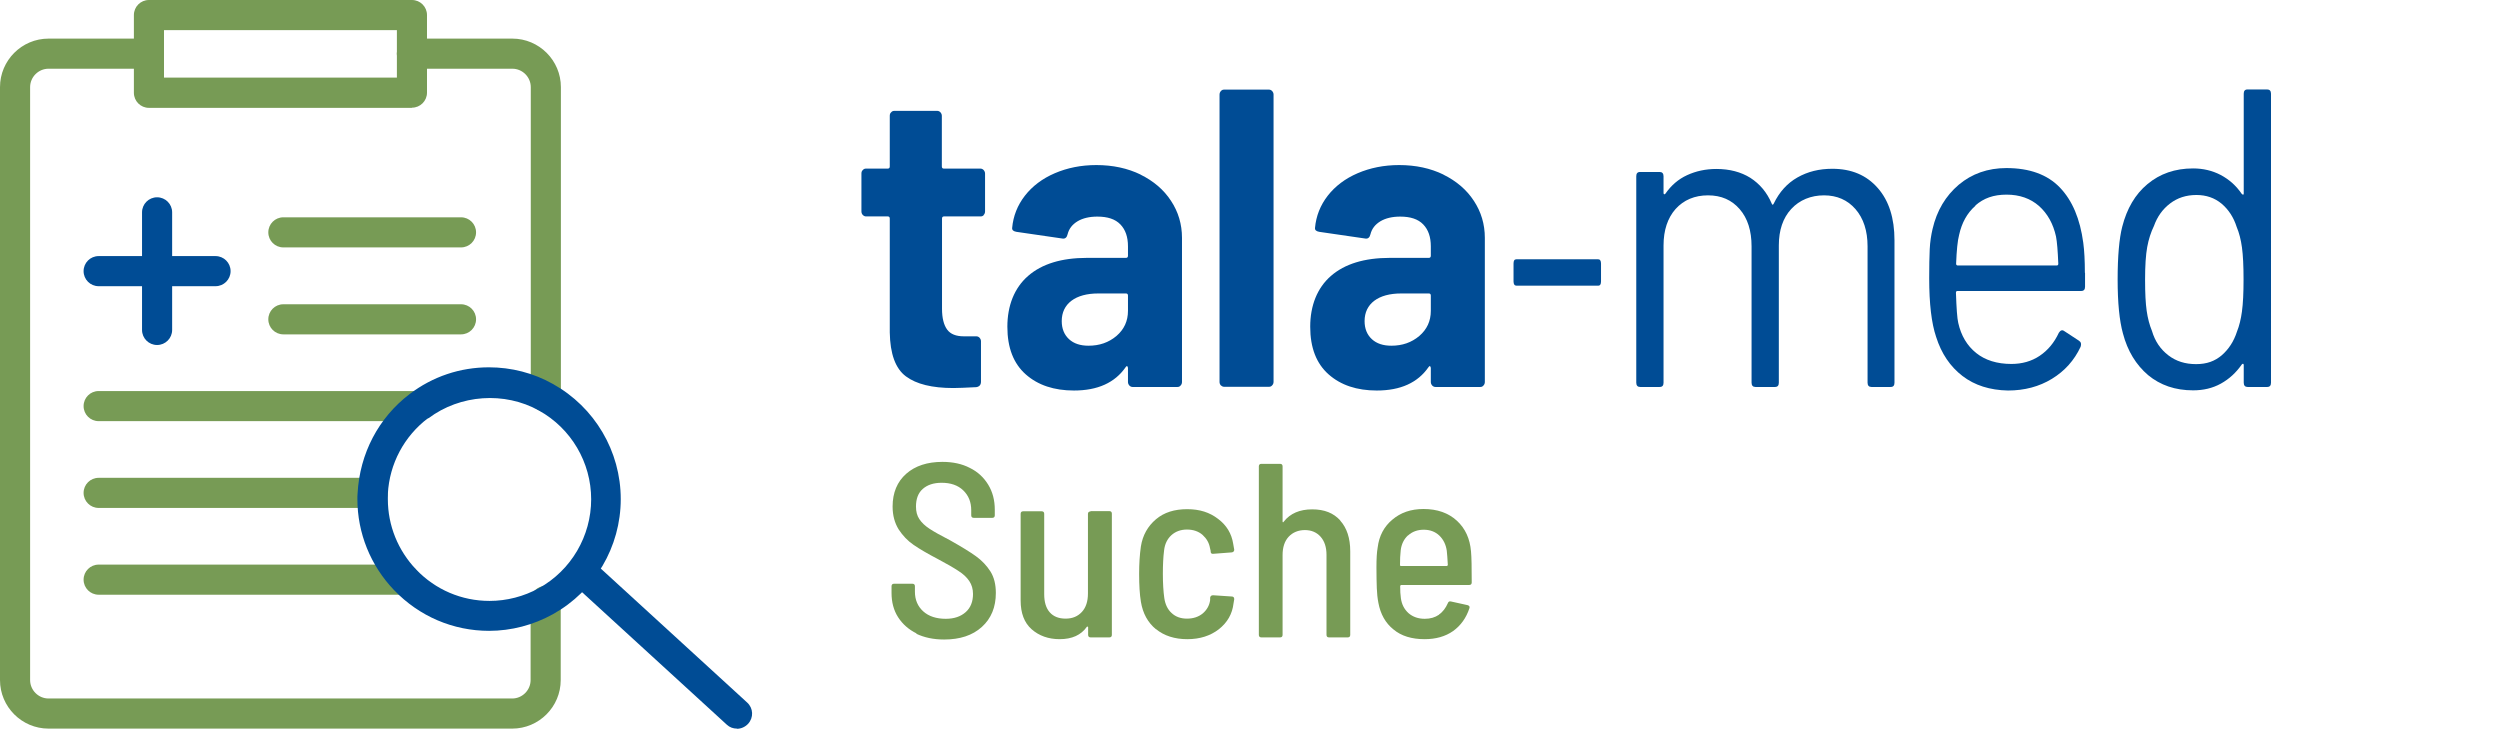
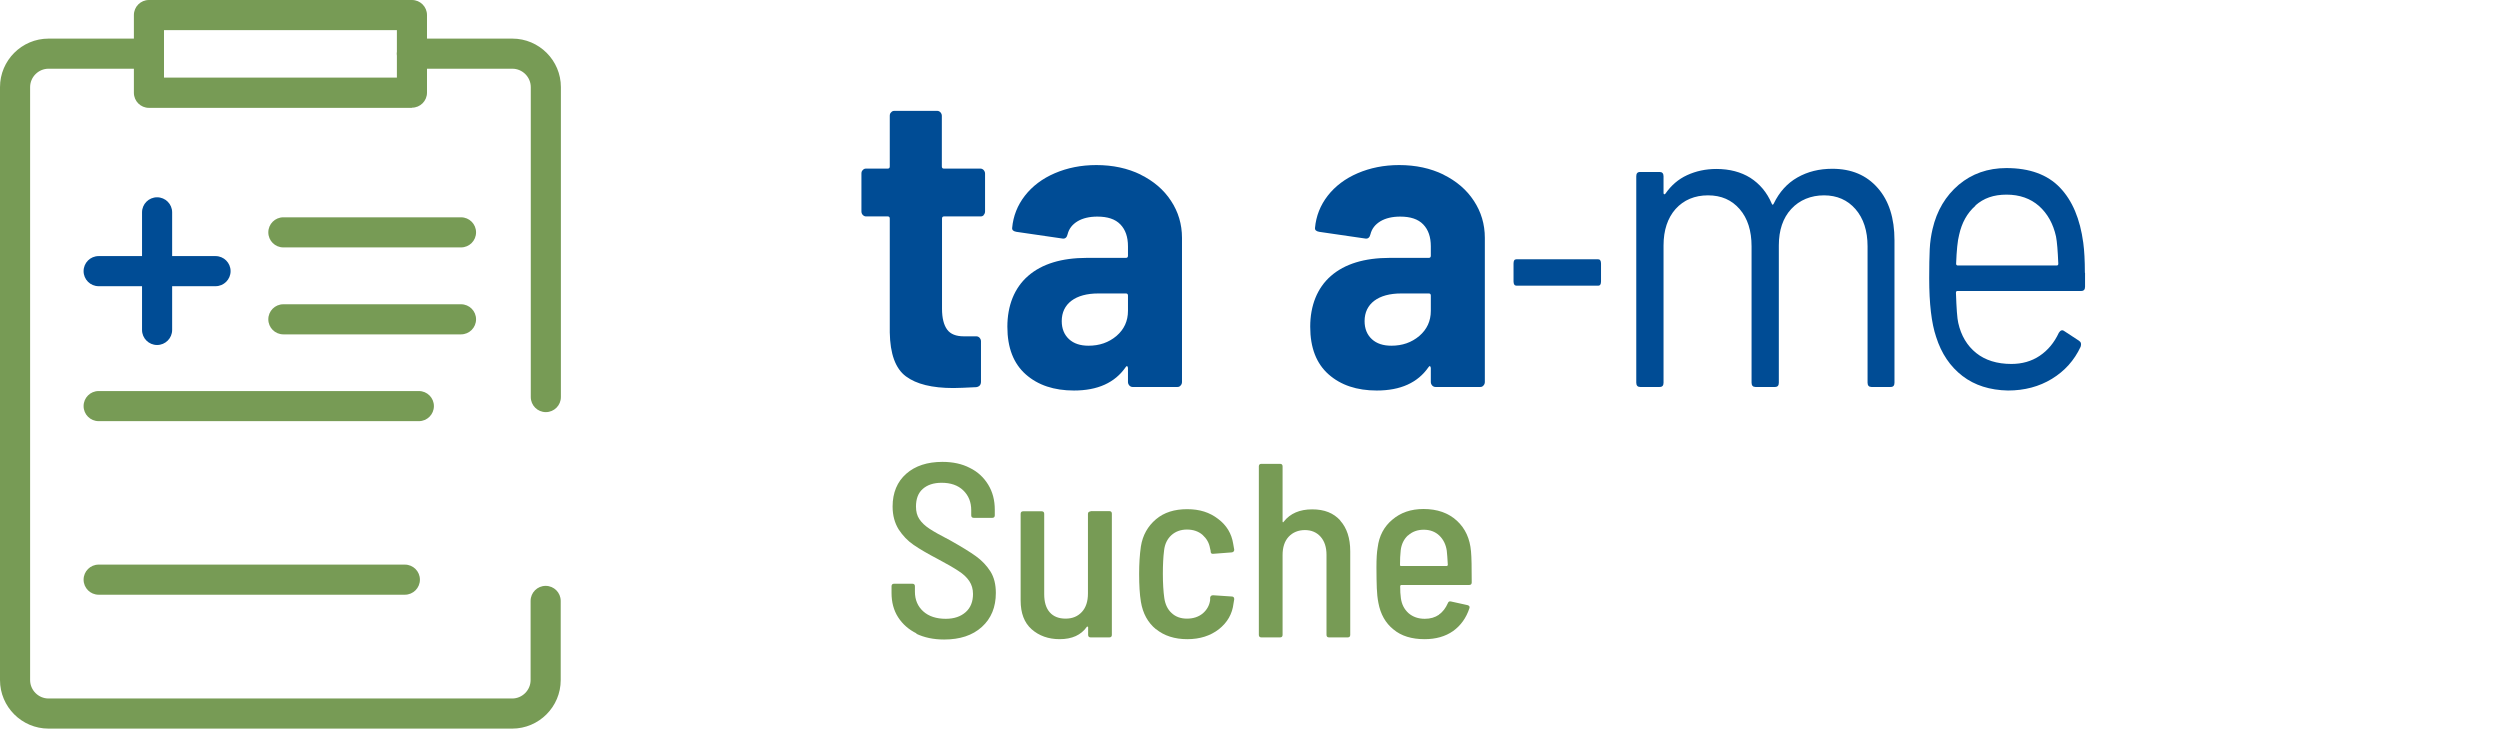
<svg xmlns="http://www.w3.org/2000/svg" viewBox="0 0 141.16 41.14">
  <defs>
    <style>.cls-1{fill:#004c95;}.cls-2{fill:#779b55;}</style>
  </defs>
  <g id="Ebene_2">
    <g>
      <g>
        <path class="cls-1" d="M55.55,12.14c-.05,.06-.11,.08-.18,.08h-2.07c-.07,0-.11,.04-.11,.12v5.09c0,.53,.1,.92,.29,1.18s.51,.38,.94,.38h.71c.07,0,.13,.03,.18,.08,.05,.06,.08,.12,.08,.2v2.28c0,.18-.09,.28-.26,.31-.6,.03-1.04,.05-1.3,.05-1.2,0-2.09-.22-2.68-.66-.59-.44-.89-1.27-.91-2.48v-6.43c0-.08-.04-.12-.11-.12h-1.23c-.07,0-.13-.03-.18-.08s-.08-.12-.08-.2v-2.14c0-.08,.02-.15,.08-.2,.05-.06,.11-.08,.18-.08h1.23c.07,0,.11-.04,.11-.12v-2.86c0-.08,.02-.15,.08-.2,.05-.06,.11-.08,.18-.08h2.42c.07,0,.13,.03,.18,.08,.05,.06,.08,.12,.08,.2v2.86c0,.08,.04,.12,.11,.12h2.07c.07,0,.13,.03,.18,.08,.05,.06,.08,.12,.08,.2v2.14c0,.08-.03,.15-.08,.2Z" />
        <path class="cls-1" d="M64.4,9.86c.73,.36,1.31,.85,1.72,1.48,.41,.62,.62,1.32,.62,2.09v8.14c0,.08-.03,.15-.08,.2-.05,.06-.11,.08-.18,.08h-2.53c-.07,0-.13-.03-.18-.08-.05-.06-.08-.12-.08-.2v-.79s-.01-.08-.04-.1c-.03-.02-.06,0-.09,.05-.61,.88-1.58,1.32-2.92,1.32-1.12,0-2.03-.3-2.72-.91-.69-.61-1.04-1.5-1.04-2.69s.39-2.19,1.17-2.87c.78-.68,1.89-1.02,3.33-1.02h2.2c.07,0,.11-.04,.11-.12v-.53c0-.53-.14-.94-.43-1.24-.29-.3-.72-.44-1.3-.44-.45,0-.82,.09-1.11,.26-.3,.18-.49,.42-.57,.74-.04,.18-.14,.26-.28,.24l-2.61-.38c-.17-.03-.25-.1-.24-.22,.06-.67,.3-1.28,.72-1.82s.99-.97,1.69-1.27c.7-.3,1.48-.46,2.34-.46,.94,0,1.77,.18,2.51,.54Zm-1.36,9.11c.43-.37,.65-.84,.65-1.42v-.86c0-.08-.04-.12-.11-.12h-1.56c-.65,0-1.16,.14-1.52,.41s-.55,.66-.55,1.15c0,.43,.14,.77,.41,1.02s.64,.37,1.1,.37c.62,0,1.14-.18,1.58-.55Z" />
-         <path class="cls-1" d="M68.94,21.77c-.05-.06-.08-.12-.08-.2V5.34c0-.08,.03-.15,.08-.2,.05-.06,.11-.08,.18-.08h2.53c.07,0,.13,.03,.18,.08,.05,.06,.08,.12,.08,.2V21.56c0,.08-.03,.15-.08,.2-.05,.06-.11,.08-.18,.08h-2.53c-.07,0-.13-.03-.18-.08Z" />
        <path class="cls-1" d="M81.5,9.86c.73,.36,1.31,.85,1.72,1.48,.41,.62,.62,1.32,.62,2.09v8.14c0,.08-.03,.15-.08,.2-.05,.06-.11,.08-.18,.08h-2.53c-.07,0-.13-.03-.18-.08-.05-.06-.08-.12-.08-.2v-.79s-.01-.08-.04-.1c-.03-.02-.06,0-.09,.05-.61,.88-1.58,1.32-2.92,1.32-1.12,0-2.03-.3-2.72-.91-.69-.61-1.04-1.5-1.04-2.69s.39-2.19,1.17-2.87c.78-.68,1.89-1.02,3.33-1.02h2.2c.07,0,.11-.04,.11-.12v-.53c0-.53-.14-.94-.43-1.24-.29-.3-.72-.44-1.3-.44-.45,0-.82,.09-1.11,.26-.3,.18-.49,.42-.57,.74-.04,.18-.14,.26-.28,.24l-2.61-.38c-.17-.03-.25-.1-.24-.22,.06-.67,.3-1.28,.72-1.82s.99-.97,1.69-1.27c.7-.3,1.48-.46,2.34-.46,.94,0,1.77,.18,2.51,.54Zm-1.36,9.11c.43-.37,.65-.84,.65-1.42v-.86c0-.08-.04-.12-.11-.12h-1.56c-.65,0-1.16,.14-1.52,.41s-.55,.66-.55,1.15c0,.43,.14,.77,.41,1.02s.64,.37,1.1,.37c.62,0,1.14-.18,1.58-.55Z" />
        <path class="cls-1" d="M85.46,15.89v-1.01c0-.16,.05-.24,.16-.24h4.62c.1,0,.16,.08,.16,.24v1.01c0,.16-.05,.24-.16,.24h-4.62c-.1,0-.16-.08-.16-.24Z" />
        <path class="cls-1" d="M106.03,10.62c.63,.72,.94,1.7,.94,2.95v8.04c0,.16-.07,.24-.22,.24h-1.08c-.14,0-.22-.08-.22-.24v-7.7c0-.88-.23-1.58-.68-2.1-.45-.52-1.05-.78-1.78-.78s-1.38,.26-1.85,.77c-.47,.51-.7,1.2-.7,2.06v7.75c0,.16-.07,.24-.22,.24h-1.1c-.14,0-.22-.08-.22-.24v-7.7c0-.88-.22-1.58-.67-2.1-.45-.52-1.04-.78-1.79-.78s-1.37,.26-1.83,.77c-.45,.51-.68,1.2-.68,2.06v7.75c0,.16-.07,.24-.22,.24h-1.1c-.14,0-.22-.08-.22-.24V9.95c0-.16,.07-.24,.22-.24h1.1c.14,0,.22,.08,.22,.24v.96s.01,.05,.03,.06c.02,0,.05,0,.08-.04,.32-.46,.72-.81,1.22-1.04,.5-.23,1.05-.35,1.65-.35,.75,0,1.39,.17,1.92,.5,.53,.34,.94,.82,1.21,1.46,.03,.08,.07,.08,.11,0,.32-.66,.76-1.15,1.34-1.48s1.23-.49,1.97-.49c1.08,0,1.93,.36,2.56,1.08Z" />
        <path class="cls-1" d="M117.73,15.42v.77c0,.16-.07,.24-.22,.24h-6.98c-.06,0-.09,.03-.09,.1,.03,.88,.07,1.45,.13,1.7,.16,.72,.5,1.29,1.01,1.7s1.18,.62,1.99,.62c.6,0,1.14-.15,1.6-.46s.82-.74,1.08-1.3c.09-.14,.19-.18,.3-.1l.84,.55c.12,.08,.14,.19,.09,.34-.36,.77-.9,1.37-1.62,1.81-.72,.44-1.55,.66-2.48,.66-1.02-.02-1.88-.29-2.57-.82-.69-.53-1.19-1.26-1.49-2.21-.26-.77-.39-1.87-.39-3.31,0-.67,.01-1.22,.03-1.64,.02-.42,.08-.8,.16-1.14,.24-1.04,.74-1.87,1.48-2.5,.74-.62,1.64-.94,2.69-.94,1.31,0,2.32,.37,3.02,1.1,.71,.74,1.14,1.78,1.32,3.12,.06,.45,.09,1.01,.09,1.68Zm-6.19-3.8c-.47,.41-.77,.96-.92,1.64-.09,.34-.14,.88-.17,1.63,0,.06,.03,.1,.09,.1h5.59c.06,0,.09-.03,.09-.1-.03-.72-.07-1.23-.13-1.54-.16-.72-.48-1.29-.96-1.72-.48-.42-1.09-.64-1.83-.64s-1.29,.2-1.76,.61Z" />
-         <path class="cls-1" d="M126.91,5.05h1.1c.14,0,.22,.08,.22,.24V21.61c0,.16-.07,.24-.22,.24h-1.1c-.14,0-.22-.08-.22-.24v-1.01s-.01-.05-.03-.06c-.02,0-.05,0-.08,.04-.32,.46-.71,.82-1.18,1.08-.47,.26-.99,.38-1.57,.38-1.01,0-1.85-.29-2.54-.86-.68-.58-1.16-1.36-1.42-2.35-.2-.72-.3-1.74-.3-3.05s.09-2.32,.26-2.98c.26-1.02,.73-1.83,1.43-2.41s1.55-.88,2.57-.88c.56,0,1.08,.12,1.56,.37,.47,.25,.87,.6,1.19,1.07,.03,.03,.05,.04,.08,.04,.02,0,.03-.03,.03-.06V5.29c0-.16,.07-.24,.22-.24Zm-.32,12.53c.06-.43,.09-1.03,.09-1.8s-.03-1.37-.09-1.81c-.06-.44-.16-.83-.3-1.16-.17-.54-.46-.98-.85-1.31-.4-.33-.87-.49-1.42-.49-.58,0-1.07,.16-1.49,.48-.42,.32-.72,.74-.91,1.27-.17,.35-.3,.75-.38,1.19-.08,.44-.12,1.05-.12,1.84s.03,1.34,.09,1.76c.06,.42,.16,.8,.3,1.14,.17,.58,.48,1.03,.92,1.37,.44,.34,.96,.5,1.57,.5s1.06-.17,1.45-.5c.39-.34,.68-.78,.86-1.34,.13-.32,.22-.7,.28-1.13Z" />
      </g>
      <g>
        <path class="cls-2" d="M30.82,23.27c-.47,0-.85-.38-.85-.85V4.92c0-.57-.47-1.04-1.04-1.04h-5.67c-.47,0-.85-.38-.85-.85s.38-.85,.85-.85h5.67c1.51,0,2.74,1.23,2.74,2.74V22.42c0,.47-.38,.85-.85,.85Z" />
        <path class="cls-2" d="M28.92,41.14H2.74c-1.51,0-2.74-1.23-2.74-2.74V4.92c0-1.51,1.23-2.74,2.74-2.74h5.67c.47,0,.85,.38,.85,.85s-.38,.85-.85,.85H2.74c-.57,0-1.04,.47-1.04,1.04V38.4c0,.57,.47,1.04,1.04,1.04H28.92c.57,0,1.04-.47,1.04-1.04v-4.47c0-.47,.38-.85,.85-.85s.85,.38,.85,.85v4.47c0,1.51-1.23,2.74-2.74,2.74Z" />
        <path class="cls-2" d="M23.26,3.88c-.47,0-.85-.38-.85-.85V1.7H9.26v1.33c0,.47-.38,.85-.85,.85s-.85-.38-.85-.85V.85c0-.47,.38-.85,.85-.85h14.85c.47,0,.85,.38,.85,.85V3.03c0,.47-.38,.85-.85,.85Z" />
-         <path class="cls-2" d="M23.26,6.09H8.41c-.47,0-.85-.38-.85-.85V3.03c0-.47,.38-.85,.85-.85s.85,.38,.85,.85v1.35h13.15v-1.35c0-.47,.38-.85,.85-.85s.85,.38,.85,.85v2.2c0,.47-.38,.85-.85,.85Z" />
+         <path class="cls-2" d="M23.26,6.09H8.41c-.47,0-.85-.38-.85-.85V3.03c0-.47,.38-.85,.85-.85s.85,.38,.85,.85v1.35h13.15v-1.35c0-.47,.38-.85,.85-.85s.85,.38,.85,.85v2.2c0,.47-.38,.85-.85,.85" />
        <path class="cls-1" d="M8.87,19.48c-.47,0-.85-.38-.85-.85v-3.32c0-.47,.38-.85,.85-.85s.85,.38,.85,.85v3.32c0,.47-.38,.85-.85,.85Z" />
        <path class="cls-1" d="M8.87,16.16c-.47,0-.85-.38-.85-.85v-3.32c0-.47,.38-.85,.85-.85s.85,.38,.85,.85v3.32c0,.47-.38,.85-.85,.85Z" />
        <path class="cls-1" d="M8.87,16.16h-3.3c-.47,0-.85-.38-.85-.85s.38-.85,.85-.85h3.3c.47,0,.85,.38,.85,.85s-.38,.85-.85,.85Z" />
        <path class="cls-1" d="M12.17,16.16h-3.3c-.47,0-.85-.38-.85-.85s.38-.85,.85-.85h3.3c.47,0,.85,.38,.85,.85s-.38,.85-.85,.85Z" />
        <path class="cls-2" d="M26.03,13.97H16c-.47,0-.85-.38-.85-.85s.38-.85,.85-.85h10.03c.47,0,.85,.38,.85,.85s-.38,.85-.85,.85Z" />
        <path class="cls-2" d="M26.03,18.88H16c-.47,0-.85-.38-.85-.85s.38-.85,.85-.85h10.03c.47,0,.85,.38,.85,.85s-.38,.85-.85,.85Z" />
        <path class="cls-2" d="M23.65,23.78H5.57c-.47,0-.85-.38-.85-.85s.38-.85,.85-.85H23.65c.47,0,.85,.38,.85,.85s-.38,.85-.85,.85Z" />
-         <path class="cls-2" d="M21.05,28.68H5.57c-.47,0-.85-.38-.85-.85s.38-.85,.85-.85h15.48c.47,0,.85,.38,.85,.85s-.38,.85-.85,.85Z" />
        <path class="cls-2" d="M22.86,33.58H5.57c-.47,0-.85-.38-.85-.85s.38-.85,.85-.85H22.86c.47,0,.85,.38,.85,.85s-.38,.85-.85,.85Z" />
-         <path class="cls-1" d="M27.62,35.62c-2.04,0-3.95-.82-5.37-2.3-1.33-1.39-2.07-3.22-2.07-5.14,0-.11,0-.21,.01-.31,.12-2.27,1.19-4.29,2.94-5.62h0c1.3-.99,2.85-1.51,4.48-1.51,1.26,0,2.51,.32,3.61,.94,2.36,1.31,3.83,3.8,3.83,6.5s-1.47,5.19-3.83,6.5c-1.1,.61-2.35,.94-3.61,.94Zm-3.45-12.01h0c-1.35,1.02-2.18,2.58-2.27,4.27,0,0,0,.1,0,.11,0,.07,0,.13,0,.2,0,1.48,.57,2.89,1.6,3.97,1.09,1.14,2.57,1.77,4.14,1.77,.97,0,1.94-.25,2.79-.72,1.82-1.01,2.95-2.94,2.95-5.02s-1.13-4-2.95-5.01c-1.94-1.08-4.45-.91-6.24,.44Z" />
-         <path class="cls-1" d="M41.61,41.14c-.21,0-.41-.07-.57-.22l-8.5-7.78c-.35-.32-.37-.85-.05-1.2,.32-.35,.85-.37,1.2-.05l8.5,7.78c.35,.32,.37,.85,.05,1.2-.17,.18-.4,.28-.63,.28Z" />
      </g>
    </g>
  </g>
  <g id="Ebene_3">
    <g>
      <path class="cls-2" d="M51.76,35.77c-.45-.22-.8-.53-1.05-.92-.25-.39-.37-.85-.37-1.37v-.38c0-.09,.05-.14,.14-.14h1.04c.09,0,.14,.05,.14,.14v.31c0,.46,.16,.83,.47,1.11,.31,.28,.74,.42,1.27,.42,.48,0,.85-.13,1.13-.38s.41-.6,.41-1.02c0-.28-.07-.52-.21-.73-.14-.21-.34-.4-.61-.57-.27-.18-.65-.4-1.16-.67-.57-.3-1.02-.56-1.37-.8s-.62-.53-.85-.88c-.22-.36-.34-.78-.34-1.29,0-.78,.26-1.4,.77-1.85,.51-.45,1.2-.67,2.04-.67,.59,0,1.11,.11,1.55,.34,.45,.22,.79,.54,1.04,.95,.25,.41,.37,.88,.37,1.41v.32c0,.09-.05,.14-.14,.14h-1.05c-.09,0-.14-.05-.14-.14v-.29c0-.46-.15-.83-.45-1.12-.3-.29-.71-.43-1.22-.43-.46,0-.81,.12-1.07,.35-.26,.23-.38,.57-.38,.99,0,.28,.06,.52,.19,.71,.13,.2,.32,.38,.58,.55,.26,.17,.65,.39,1.16,.65,.64,.36,1.13,.66,1.46,.9s.6,.52,.81,.85,.31,.74,.31,1.22c0,.8-.26,1.44-.79,1.92-.53,.48-1.24,.71-2.13,.71-.6,0-1.12-.11-1.58-.33Z" />
      <path class="cls-2" d="M61.58,28.86h1.06c.09,0,.14,.05,.14,.14v6.85c0,.09-.05,.14-.14,.14h-1.06c-.09,0-.14-.05-.14-.14v-.43s0-.03-.02-.04c-.01,0-.03,0-.05,.01-.33,.47-.84,.7-1.54,.7-.63,0-1.16-.19-1.58-.56-.42-.37-.62-.92-.62-1.62v-4.9c0-.09,.05-.14,.14-.14h1.05c.09,0,.14,.05,.14,.14v4.54c0,.44,.1,.78,.31,1.02,.21,.24,.51,.36,.9,.36s.69-.13,.92-.38,.34-.6,.34-1.04v-4.49c0-.09,.05-.14,.14-.14Z" />
      <path class="cls-2" d="M65.27,35.53c-.46-.38-.74-.89-.85-1.55-.07-.42-.1-.95-.1-1.58,0-.55,.03-1.07,.1-1.55,.1-.63,.39-1.14,.85-1.53s1.05-.57,1.76-.57,1.27,.18,1.75,.55c.48,.36,.76,.83,.85,1.4l.06,.34c0,.08-.05,.14-.14,.15l-1.05,.08h-.03c-.06,0-.09-.03-.11-.1v-.06s-.04-.17-.04-.17c-.05-.29-.19-.53-.42-.74-.23-.2-.53-.3-.88-.3s-.65,.11-.88,.32-.37,.5-.41,.85c-.05,.39-.07,.84-.07,1.33,0,.55,.03,1,.08,1.36,.05,.35,.18,.64,.41,.85,.22,.21,.51,.32,.87,.32s.66-.1,.9-.3c.23-.2,.37-.45,.41-.75v-.14c.02-.09,.07-.13,.17-.13l1.05,.07c.09,0,.14,.05,.14,.15l-.04,.24c-.07,.6-.35,1.08-.83,1.46-.48,.37-1.07,.56-1.78,.56s-1.31-.19-1.77-.57Z" />
      <path class="cls-2" d="M75.67,29.39c.38,.42,.57,1,.57,1.74v4.72c0,.09-.05,.14-.14,.14h-1.06c-.09,0-.14-.05-.14-.14v-4.52c0-.43-.11-.77-.33-1.02-.22-.25-.52-.38-.89-.38s-.69,.13-.92,.38-.34,.6-.34,1.03v4.51c0,.09-.05,.14-.14,.14h-1.06c-.09,0-.14-.05-.14-.14v-9.52c0-.09,.05-.14,.14-.14h1.06c.09,0,.14,.05,.14,.14v3.11s0,.04,.02,.05c.01,0,.03,0,.05-.04,.36-.46,.9-.69,1.6-.69s1.21,.21,1.59,.63Z" />
      <path class="cls-2" d="M81.25,34.7c.22-.15,.38-.37,.5-.64,.03-.08,.08-.12,.17-.1l.95,.21c.09,.03,.13,.08,.1,.17-.18,.55-.49,.98-.92,1.29-.44,.31-.98,.46-1.61,.46-.73,0-1.32-.18-1.76-.55-.45-.36-.73-.86-.85-1.5-.05-.26-.08-.54-.09-.83-.01-.29-.02-.68-.02-1.17s.02-.85,.07-1.13c.08-.65,.36-1.18,.83-1.57,.47-.4,1.05-.6,1.76-.6,.77,0,1.4,.22,1.88,.66,.48,.44,.74,1.02,.8,1.74,.03,.32,.04,.9,.04,1.75,0,.09-.05,.14-.14,.14h-3.84s-.06,.02-.06,.06c0,.26,.01,.49,.04,.69,.05,.35,.19,.62,.43,.84,.24,.21,.55,.32,.92,.32,.32,0,.58-.08,.8-.23Zm-1.75-4.47c-.23,.21-.37,.5-.41,.84-.03,.25-.04,.53-.04,.83,0,.04,.02,.06,.06,.06h2.58s.06-.02,.06-.06c-.02-.37-.04-.64-.06-.81-.05-.34-.19-.63-.42-.85-.23-.22-.53-.33-.88-.33s-.65,.11-.88,.32Z" />
    </g>
  </g>
</svg>